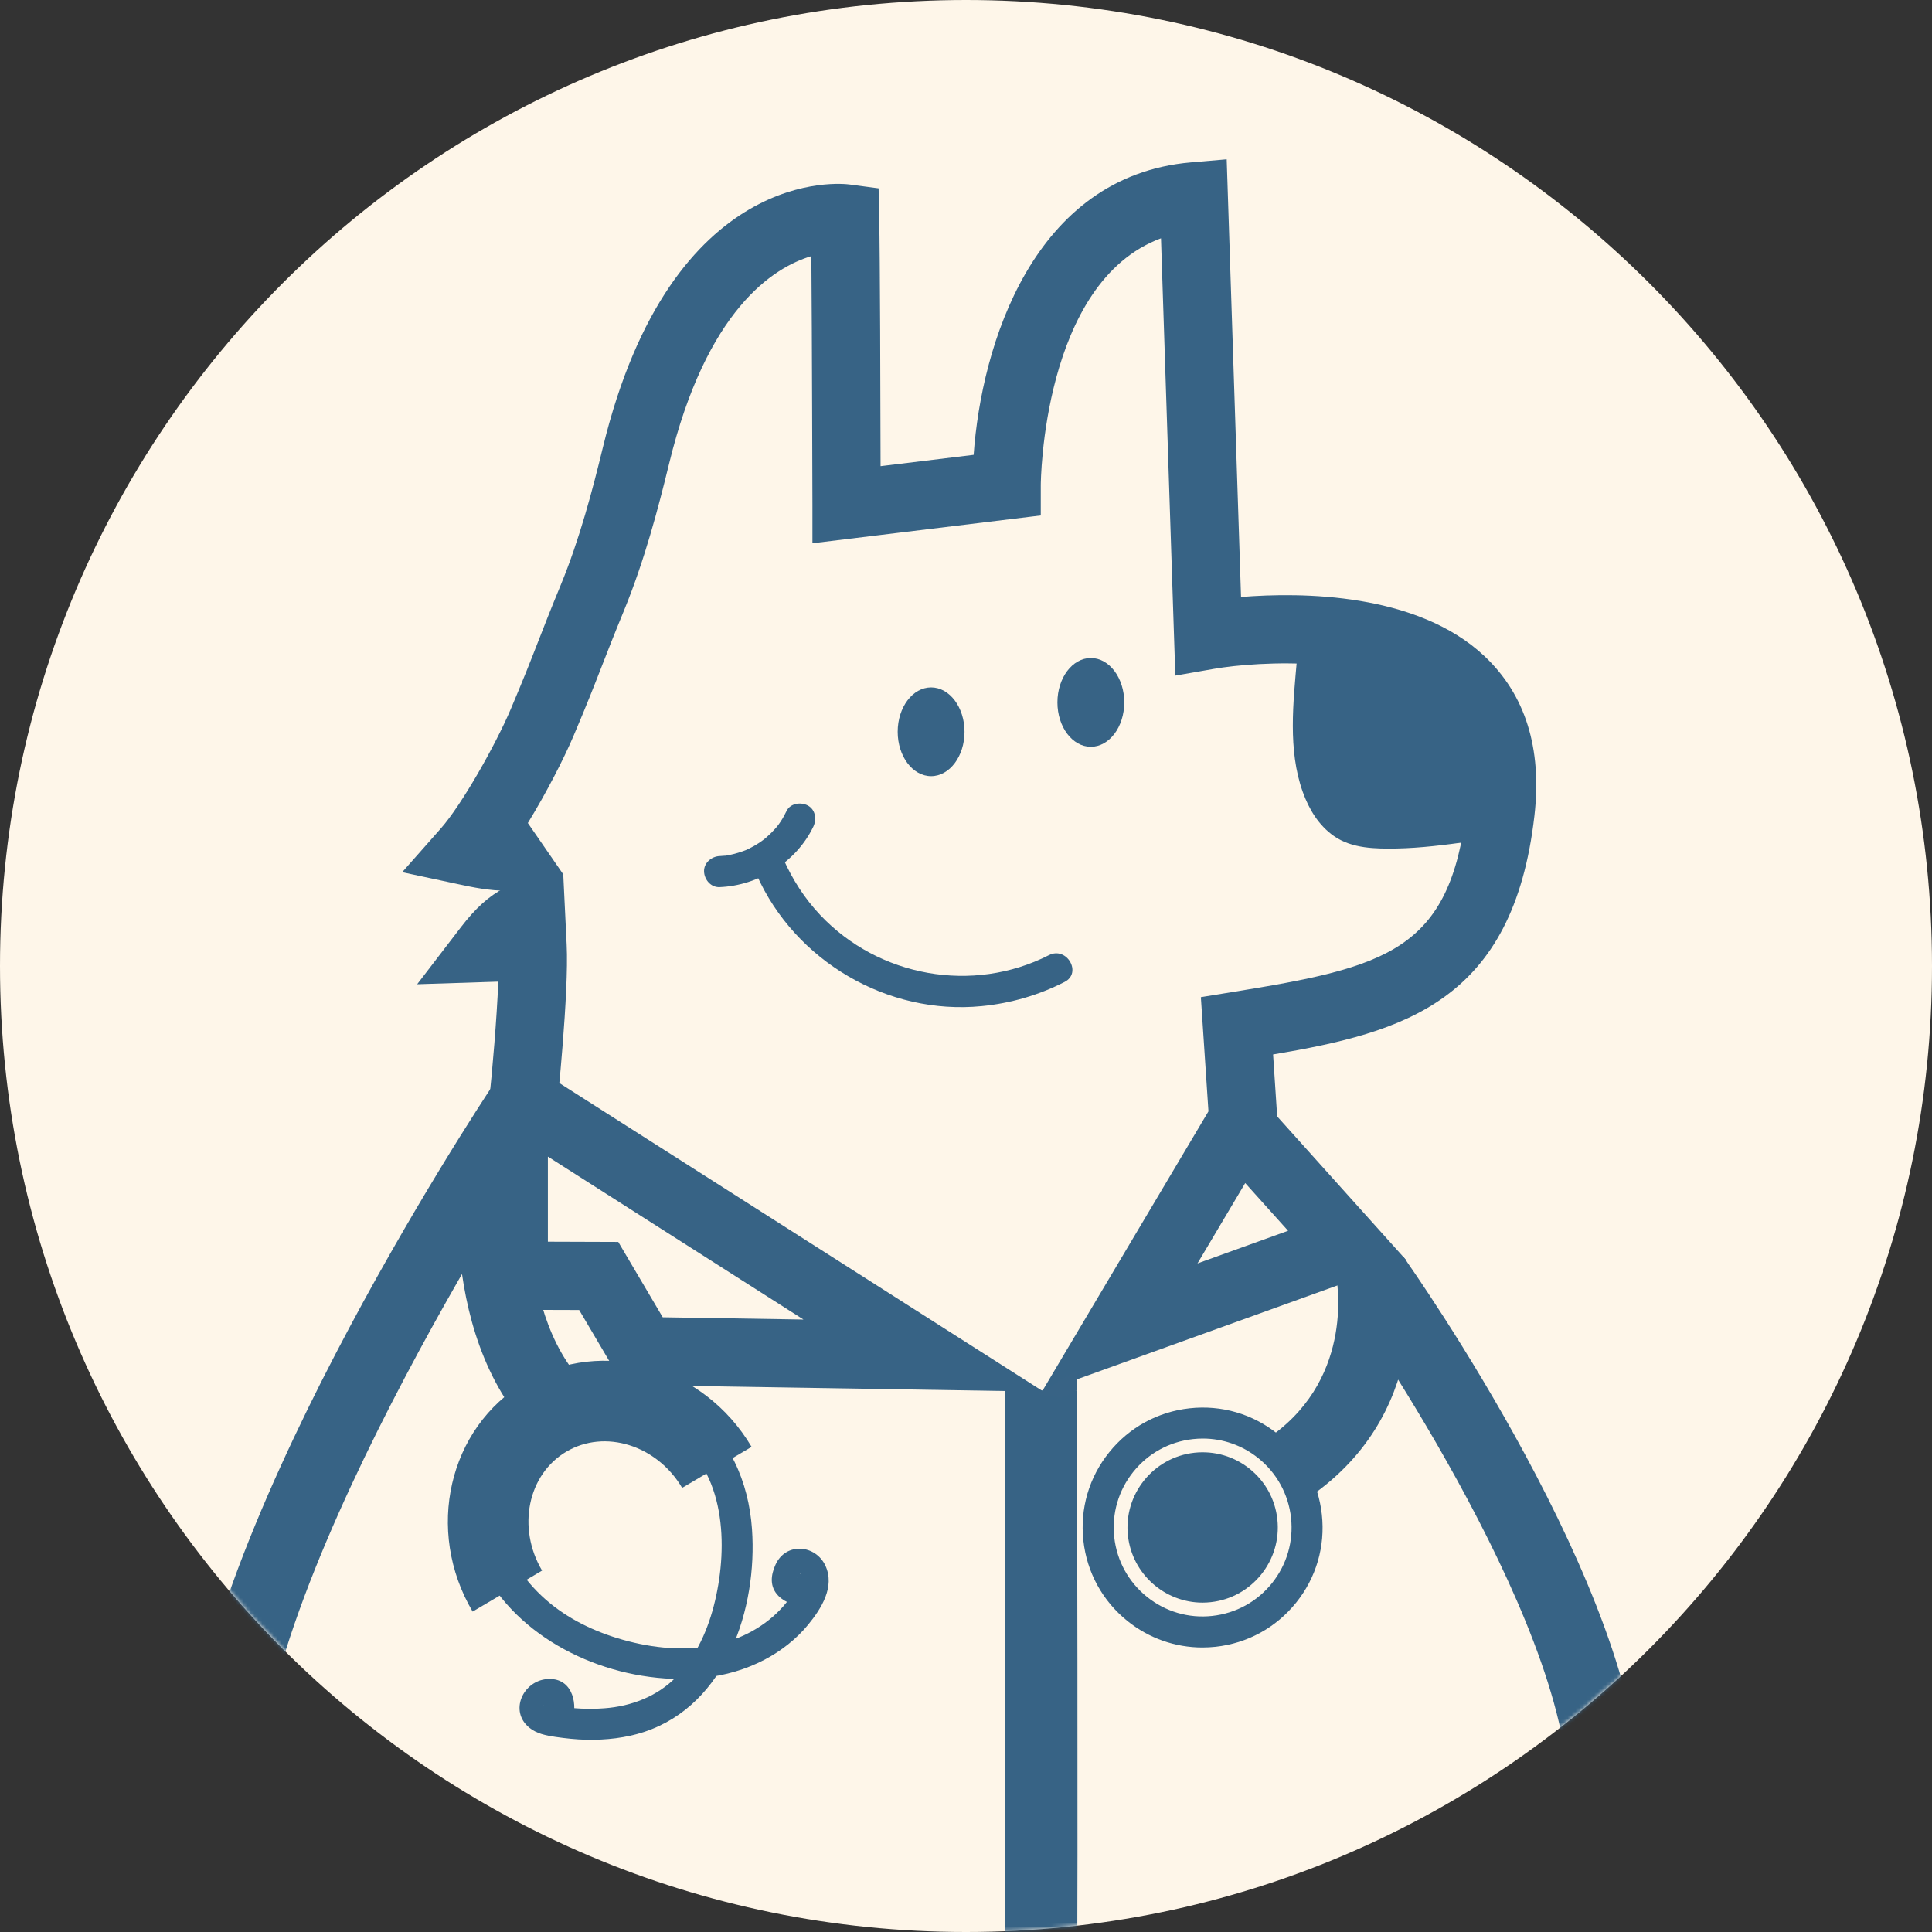
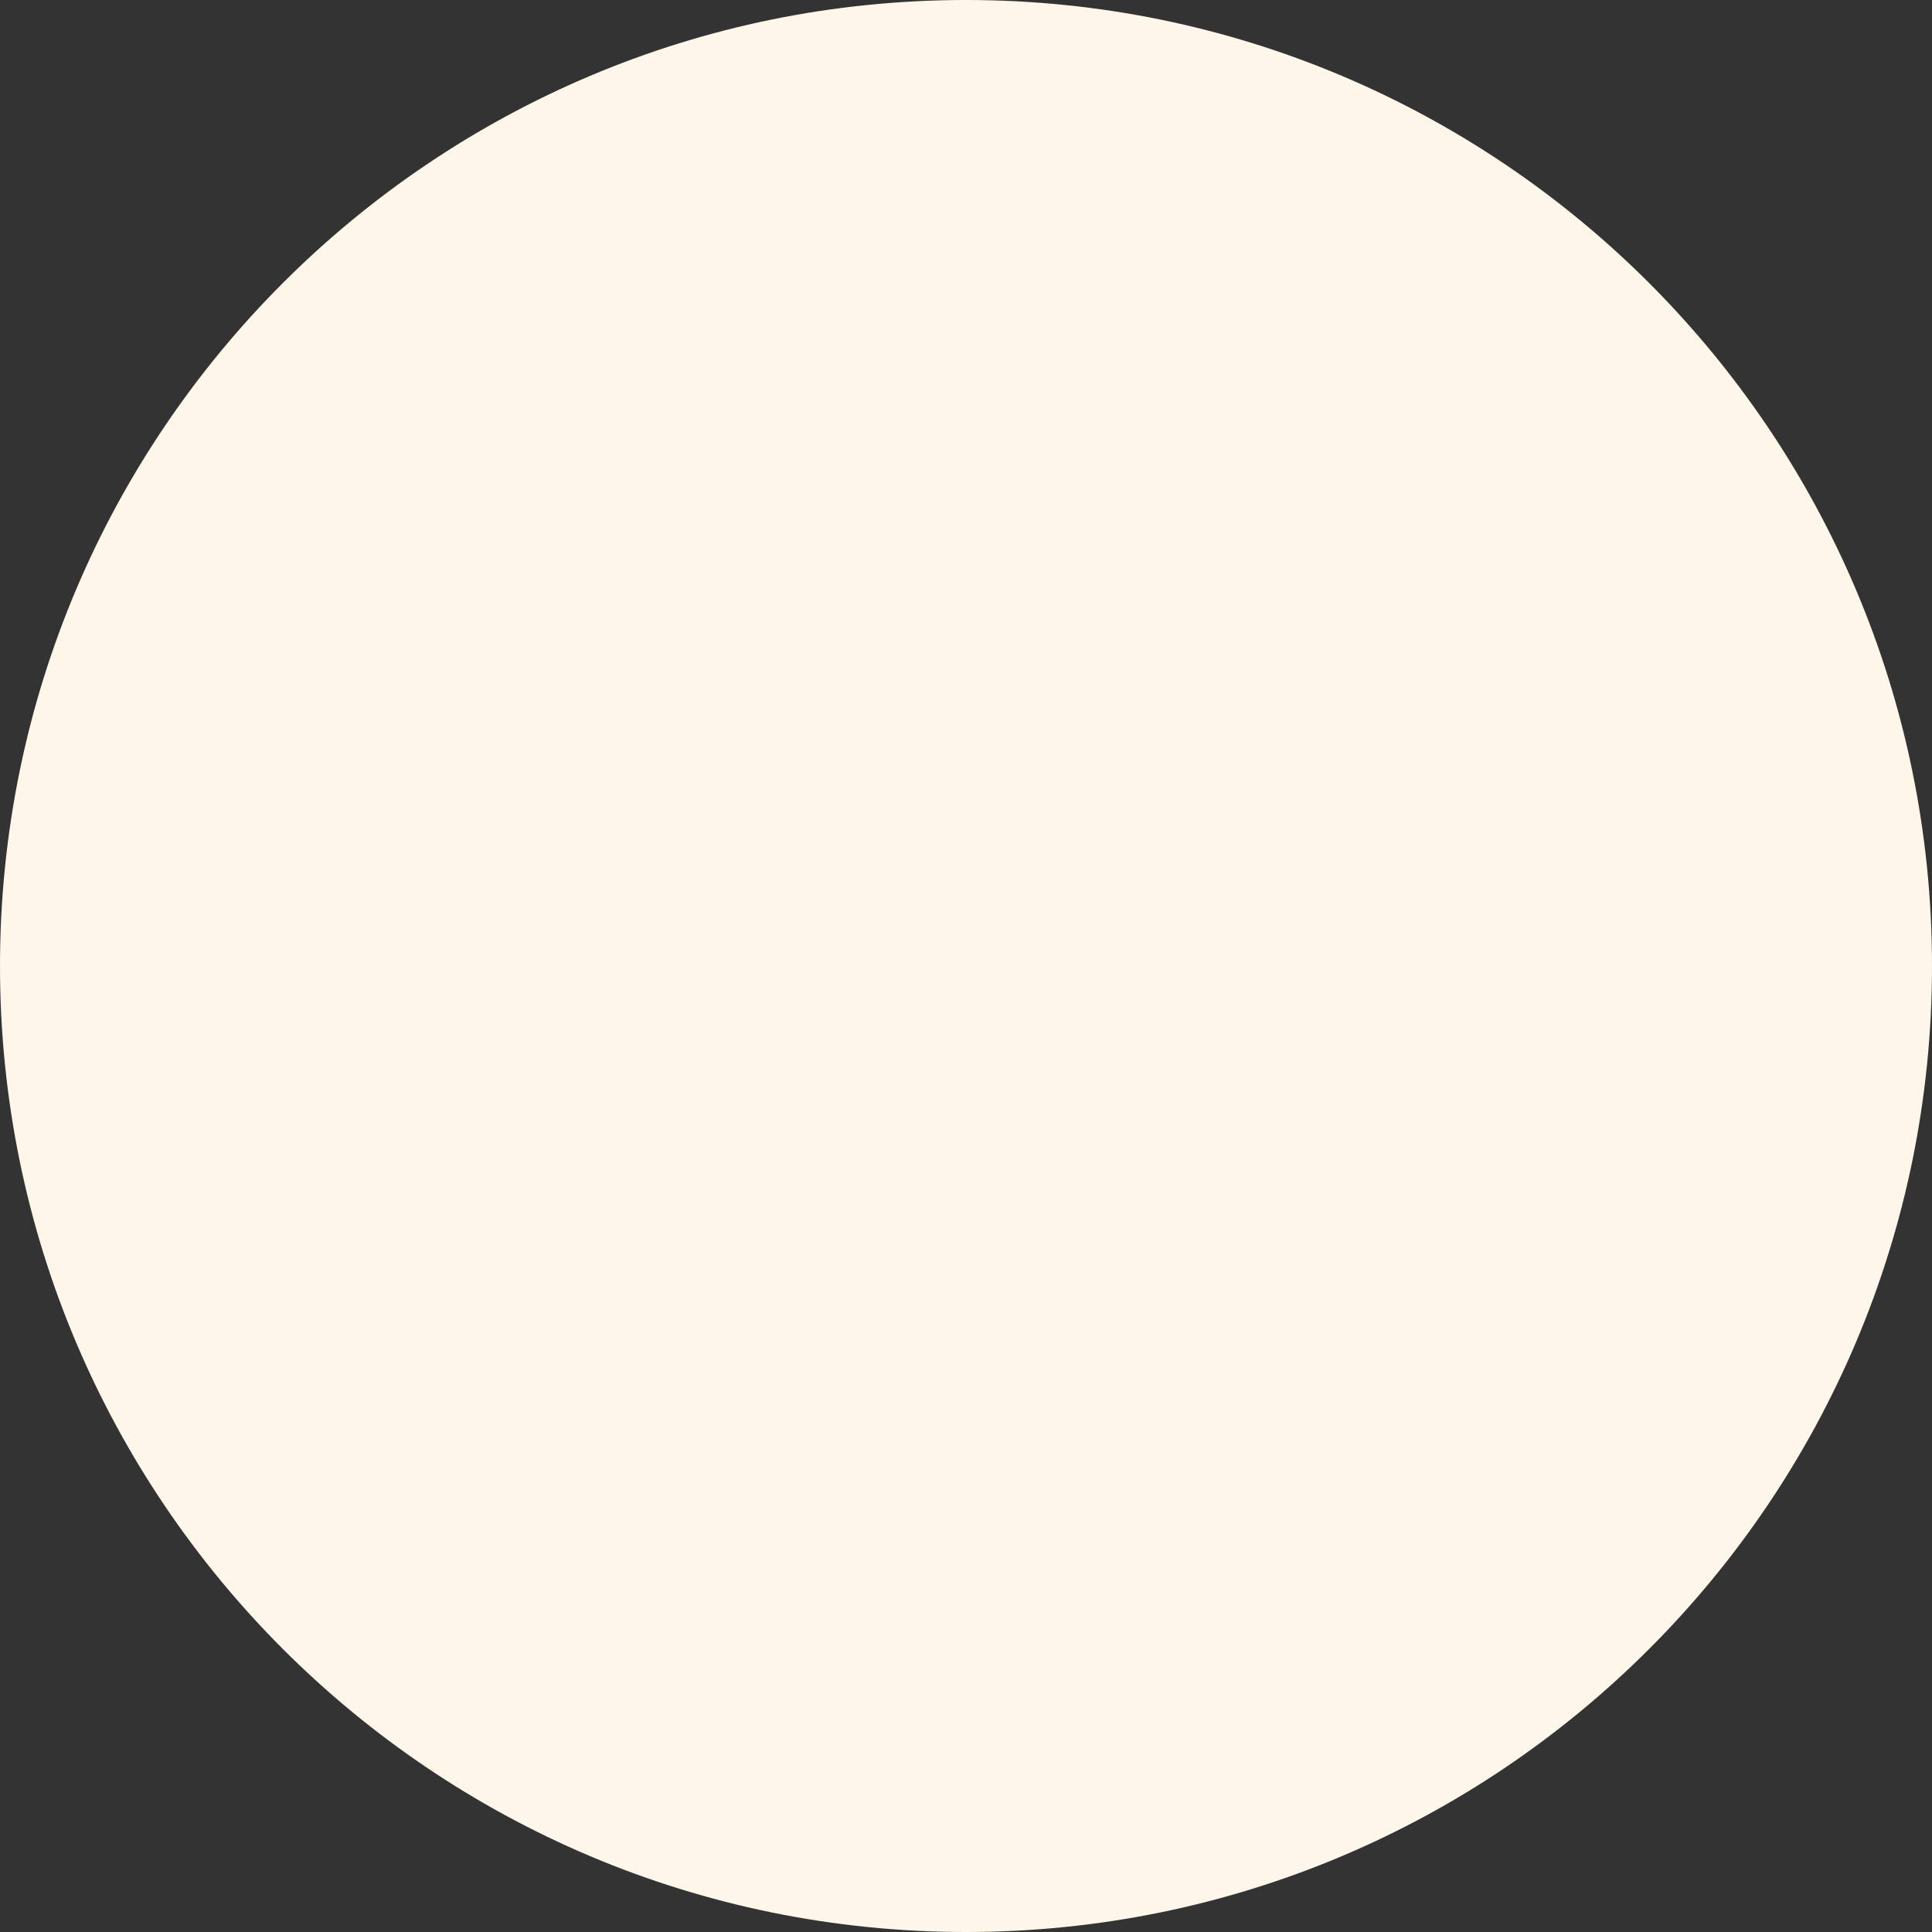
<svg xmlns="http://www.w3.org/2000/svg" width="512" height="512" viewBox="0 0 512 512" fill="none">
  <rect x="0" y="0" width="512" height="512" fill="#333333" stroke="none" />
  <path d="M256 512C397.385 512 512 397.385 512 256C512 114.615 397.385 0 256 0C114.615 0 0 114.615 0 256C0 397.385 114.615 512 256 512Z" fill="#FEF6E9" />
  <mask id="mask0_2001_267" style="mask-type:luminance" maskUnits="userSpaceOnUse" x="0" y="0" width="512" height="512">
-     <path d="M256 512C397.385 512 512 397.385 512 256C512 114.615 397.385 0 256 0C114.615 0 0 114.615 0 256C0 397.385 114.615 512 256 512Z" fill="white" />
-   </mask>
+     </mask>
  <g mask="url(#mask0_2001_267)">
    <path d="M276.051 368.925L320.251 294.515L318.241 264.258L326.359 262.939C367.466 256.297 384.314 252.074 388.663 214.107C390.045 202.079 387.533 193.239 381.001 187.084C366.21 173.126 333.189 175.261 321.711 177.255L311.474 179.045L311.129 168.651L307.674 63.151C276.192 74.786 275.815 127.999 275.815 128.596V136.603L215.301 143.968V133.777C215.286 133.259 215.207 89.781 215.019 67.877C204.875 70.892 187.211 82.119 177.303 122.943C174.414 134.813 170.74 148.709 165.37 161.789C162.685 168.321 161.021 172.592 159.419 176.706C157.425 181.84 155.525 186.707 151.976 195.061C149.464 200.98 144.848 210.009 139.886 218.111L149.323 231.787C139.933 238.272 128.534 235.838 121.719 234.378L106.583 231.143L116.836 219.54C122.347 213.306 131.297 197.463 135.333 187.979C138.771 179.877 140.624 175.135 142.571 170.127C144.204 165.918 145.9 161.585 148.663 154.88C153.578 142.931 157.032 129.852 159.749 118.656C178.01 43.461 223.246 48.627 225.162 48.894L232.84 49.914L232.997 57.655C233.217 67.956 233.327 105.232 233.358 123.54L258.025 120.541C260.082 91.508 273.774 46.649 315.588 43.037L325.087 42.221L328.887 158.209C344.856 156.921 375.505 157.047 393.39 173.879C404.224 184.07 408.683 198.295 406.642 216.148C401.005 265.451 372.114 273.569 337.382 279.442L338.465 295.865L372.758 334.052L276.051 368.91V368.925ZM330.002 313.514L317.346 334.821L341.354 326.17L330.002 313.53V313.514Z" fill="#376385" />
    <path d="M147.58 293.855L129.601 291.939C130.481 283.633 131.658 270.051 132.051 260.144L110.555 260.834L122.175 245.682C129.696 235.885 136.526 232.383 149.276 231.833L150.171 250.346C150.814 263.064 147.596 293.541 147.564 293.855H147.58Z" fill="#376385" />
    <path d="M276.522 368.801L165.197 367.011L153.484 347.164L127.089 347.085V294.815H133.511L141.299 282.599L276.522 368.785V368.801ZM175.623 349.095L212.93 349.692L145.193 306.512V329.06L163.847 329.123L175.639 349.111L175.623 349.095Z" fill="#376385" />
    <path d="M289.083 197.903C293.974 197.903 297.939 192.638 297.939 186.143C297.939 179.648 293.974 174.382 289.083 174.382C284.192 174.382 280.228 179.648 280.228 186.143C280.228 192.638 284.192 197.903 289.083 197.903Z" fill="#376385" />
    <path d="M246.752 205.691C251.643 205.691 255.608 200.425 255.608 193.93C255.608 187.435 251.643 182.17 246.752 182.17C241.861 182.17 237.896 187.435 237.896 193.93C237.896 200.425 241.861 205.691 246.752 205.691Z" fill="#376385" />
    <path d="M68.632 475.634H49.492C49.492 410.41 127.293 292.584 130.606 287.607L146.544 298.206C145.759 299.383 68.632 416.172 68.632 475.65V475.634Z" fill="#376385" />
    <path d="M318.712 418.15C326.083 418.15 332.059 412.175 332.059 404.804C332.059 397.433 326.083 391.458 318.712 391.458C311.341 391.458 305.366 397.433 305.366 404.804C305.366 412.175 311.341 418.15 318.712 418.15Z" fill="#376385" />
    <path d="M318.697 424.713C308.679 424.713 300.027 417.145 298.913 406.955C297.719 396.043 305.633 386.182 316.546 384.989C321.837 384.424 327.034 385.931 331.179 389.26C335.325 392.588 337.931 397.33 338.512 402.622C339.706 413.534 331.792 423.394 320.879 424.588C320.141 424.666 319.419 424.713 318.697 424.713ZM318.728 398.037C318.477 398.037 318.226 398.037 317.974 398.084C314.269 398.492 311.584 401.836 311.976 405.542C312.385 409.247 315.729 411.948 319.435 411.54C323.14 411.132 325.825 407.787 325.433 404.082C325.229 402.292 324.349 400.675 322.936 399.544C321.727 398.571 320.251 398.052 318.712 398.052L318.728 398.037Z" fill="#376385" />
    <path d="M318.65 436.6C311.442 436.6 304.502 434.167 298.803 429.597C292.177 424.275 288.031 416.706 287.105 408.259C286.178 399.811 288.597 391.521 293.919 384.91C299.242 378.284 306.811 374.139 315.258 373.213C323.706 372.286 331.996 374.704 338.606 380.027C345.233 385.334 349.378 392.918 350.304 401.366C351.231 409.813 348.812 418.104 343.49 424.714C338.167 431.34 330.599 435.486 322.151 436.412C320.973 436.538 319.796 436.6 318.634 436.6H318.65ZM318.759 381.236C317.896 381.236 317.032 381.283 316.153 381.378C309.888 382.068 304.283 385.146 300.341 390.045C296.4 394.959 294.61 401.099 295.285 407.364C295.976 413.613 299.054 419.234 303.953 423.175C308.867 427.117 315.007 428.922 321.272 428.231C327.537 427.54 333.142 424.463 337.083 419.564C341.024 414.649 342.814 408.51 342.139 402.245C341.448 395.996 338.371 390.375 333.472 386.433C329.248 383.042 324.098 381.236 318.759 381.236Z" fill="#376385" />
    <path d="M347.384 174.57C346.614 183.316 345.861 192.14 346.913 200.839C347.855 208.501 350.932 216.823 357.715 219.759C360.102 220.795 362.74 221.046 365.331 221.156C374.406 221.533 383.45 220.214 392.447 218.911C393.437 218.77 394.504 218.597 395.258 217.89C395.996 217.2 396.294 216.116 396.467 215.08C397.535 208.831 395.541 202.299 392.008 197.18C388.459 192.062 383.497 188.215 378.237 185.122C368.754 179.532 358.092 176.14 347.227 175.261" fill="#376385" />
    <path d="M343.725 174.571C342.72 186.049 341.26 198.735 345.233 209.836C346.881 214.437 349.441 218.723 353.507 221.565C358.296 224.91 364.53 224.957 370.135 224.862C376.605 224.737 383.042 223.905 389.449 223.01C392.291 222.601 395.635 222.586 397.833 220.482C400.031 218.378 400.298 215.159 400.393 212.411C400.817 200.729 393.201 190.947 384.094 184.557C373.307 176.989 360.306 172.75 347.242 171.619C345.28 171.446 343.6 173.425 343.6 175.262C343.6 177.381 345.28 178.747 347.242 178.904C357.025 179.752 366.587 182.736 375.129 187.54C382.979 191.968 390.453 198.186 392.62 207.34C393.107 209.412 393.28 211.626 393.013 213.746C392.966 214.076 392.856 214.421 392.84 214.735C392.777 215.866 392.966 215.049 392.699 215.175C391.6 215.693 389.92 215.63 388.711 215.803C383.341 216.572 377.955 217.247 372.538 217.483C368.188 217.671 362.567 218.252 358.579 216.132C355.423 214.452 353.445 211.171 352.283 207.905C348.546 197.416 350.084 185.421 351.042 174.587C351.215 172.624 349.237 170.944 347.399 170.944C345.28 170.944 343.929 172.624 343.757 174.587L343.725 174.571Z" fill="#376385" />
-     <path d="M200.51 231.802C210.669 254.695 235.242 269.093 260.177 266.628C267.87 265.874 275.234 263.739 282.127 260.222C286.838 257.819 282.693 250.722 277.982 253.125C257.774 263.409 232.84 258.903 217.342 242.463C213.244 238.114 210.025 233.105 207.607 227.657C206.712 225.631 203.745 225.145 201.986 226.181C199.898 227.406 199.615 229.761 200.51 231.802Z" fill="#376385" />
    <path d="M125.252 427.086C112.565 405.606 118.83 378.332 139.211 366.305C159.592 354.261 186.489 361.955 199.176 383.435L180.773 394.301C174.084 382.964 160.298 378.662 150.077 384.707C139.839 390.752 136.966 404.884 143.655 416.22L125.252 427.086Z" fill="#376385" />
    <path d="M141.472 380.294C114.575 352.707 122.08 304.047 122.41 301.99L141.221 305.021L131.815 303.498L141.221 305.005C141.158 305.413 134.956 346.316 155.117 366.995L141.472 380.294Z" fill="#376385" />
    <path d="M348.232 395.87L337.083 380.42C359.207 364.467 354.245 338.826 354.025 337.758L372.648 333.77C372.993 335.34 380.624 372.506 348.232 395.87Z" fill="#376385" />
    <path d="M124.231 405.904C129.256 427.163 149.401 440.682 170.033 444.074C181.087 445.895 192.565 445.094 202.614 439.834C206.979 437.542 211.046 434.37 214.171 430.555C217.656 426.3 221.315 420.537 218.755 414.948C216.196 409.358 208.298 408.604 205.535 414.618C204.231 417.46 203.917 420.537 206.304 422.94C208.235 424.871 210.936 425.546 213.543 425.891C215.741 426.19 217.656 423.787 217.656 421.778C217.656 419.313 215.757 417.962 213.543 417.664C214.139 417.742 213.354 417.57 213.291 417.554C213.024 417.476 212.632 417.287 212.334 417.256C212.648 417.303 211.925 417.067 211.988 417.02C212.302 416.863 212.695 418.716 212.679 418.716C212.522 418.747 213.119 417.915 213.072 417.852C213.809 418.842 211.109 418.323 211.187 418.135C211.234 418.025 211.423 419.297 211.423 419.297C211.344 420.113 210.81 420.961 210.434 421.652C209.617 423.097 208.659 424.463 207.56 425.703C202.865 431.01 196.506 434.386 189.613 435.893C181.511 437.667 172.985 436.788 165.072 434.559C157.645 432.47 150.438 429.032 144.612 423.897C138.52 418.528 134.061 411.65 132.177 403.721C130.952 398.571 123.038 400.754 124.247 405.904H124.231Z" fill="#376385" />
    <path d="M178.544 380.529C192.283 389.918 192.958 409.593 189.488 424.258C187.745 431.669 184.589 438.908 179.203 444.419C174.179 449.553 167.286 452.191 160.188 452.709C156.043 453.023 151.819 452.819 147.737 452.113C147.14 452.003 146.026 451.485 145.476 451.516L145.24 451.375C145.602 451.579 145.759 451.877 145.68 452.301C145.743 452.772 145.633 453.149 145.507 453.212C145.256 453.337 143.906 451.956 144.063 451.924C144.173 451.893 143.921 453.306 143.859 453.573C142.524 458.692 150.453 460.874 151.788 455.755C153.123 450.637 151.27 444.482 144.974 444.968C138.599 445.471 134.909 453.447 140.247 457.828C142.241 459.461 144.691 459.916 147.172 460.293C149.904 460.686 152.636 460.984 155.399 461.047C160.55 461.157 165.888 460.576 170.787 458.943C192.502 451.736 200.762 426.189 199.286 405.227C198.406 392.713 193.288 380.654 182.689 373.416C180.852 372.16 178.135 373.07 177.068 374.892C175.874 376.917 176.707 379.257 178.544 380.513V380.529Z" fill="#376385" />
    <path d="M285.393 521.453L266.269 521.076C266.583 505.578 266.269 369.429 266.269 368.518L285.409 368.456C285.409 372.193 285.723 505.735 285.409 521.468L285.393 521.453Z" fill="#376385" />
    <path d="M285.299 368.469V363.209L274.811 369.6L281.405 370.369L285.299 368.469Z" fill="#386385" />
-     <path d="M434.685 475.634H415.639C415.639 428.199 356.962 344.902 356.365 344.069L371.91 333.047C374.469 336.658 434.685 422.185 434.685 475.634Z" fill="#376385" />
    <path d="M190.697 235.099C201.044 234.675 210.999 228.489 215.537 219.083C216.463 217.152 216.134 214.561 214.061 213.462C212.224 212.489 209.429 212.866 208.44 214.938C207.984 215.88 207.482 216.807 206.901 217.686C206.618 218.126 206.304 218.55 205.99 218.974C206.587 218.157 205.959 219.005 205.849 219.131C205.708 219.288 205.582 219.445 205.441 219.602C204.75 220.387 203.996 221.125 203.211 221.816C202.976 222.02 202.74 222.224 202.489 222.428C202.128 222.726 202.316 222.553 202.583 222.365C202.112 222.711 201.657 223.04 201.17 223.37C200.291 223.951 199.38 224.469 198.438 224.924C198.202 225.034 197.967 225.144 197.731 225.254C197.025 225.584 198.171 225.097 197.7 225.27C197.229 225.443 196.726 225.647 196.224 225.804C195.235 226.133 194.214 226.4 193.193 226.604C192.942 226.652 192.675 226.699 192.424 226.746C192.958 226.714 191.623 226.887 192.424 226.746C191.843 226.793 191.278 226.84 190.697 226.871C188.546 226.966 186.489 228.693 186.583 230.985C186.677 233.136 188.389 235.193 190.697 235.099Z" fill="#376385" />
  </g>
</svg>